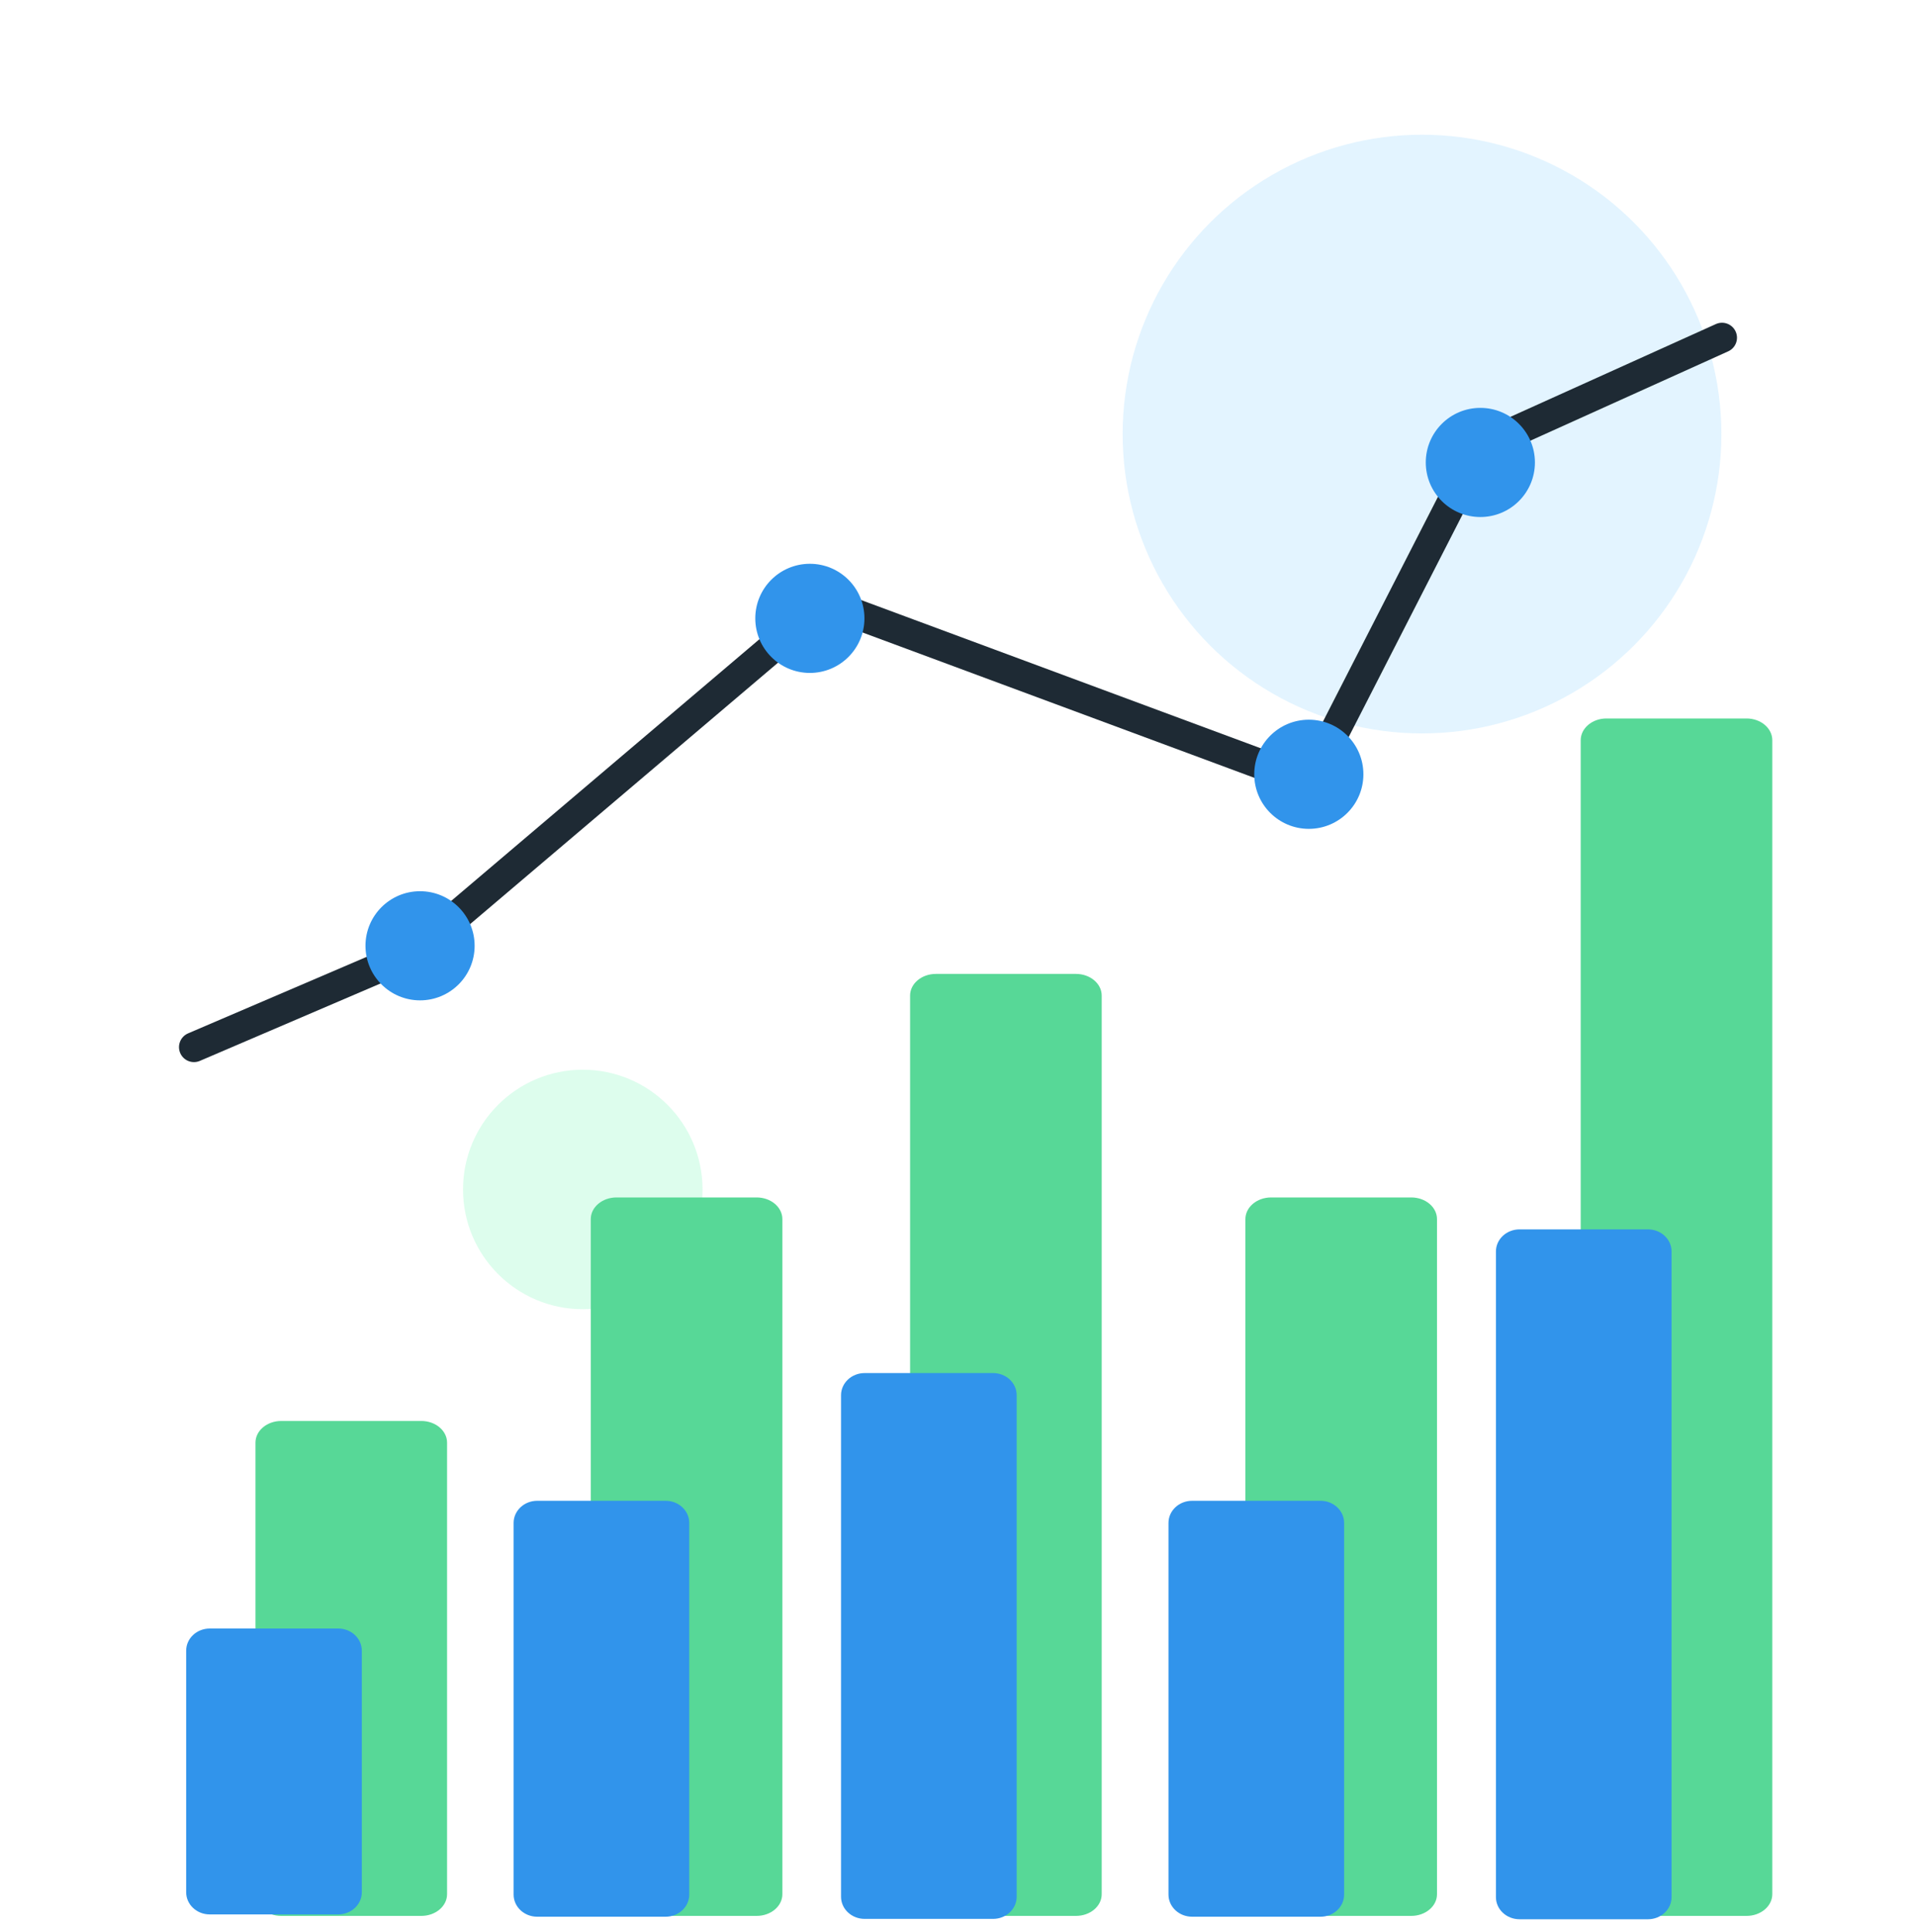
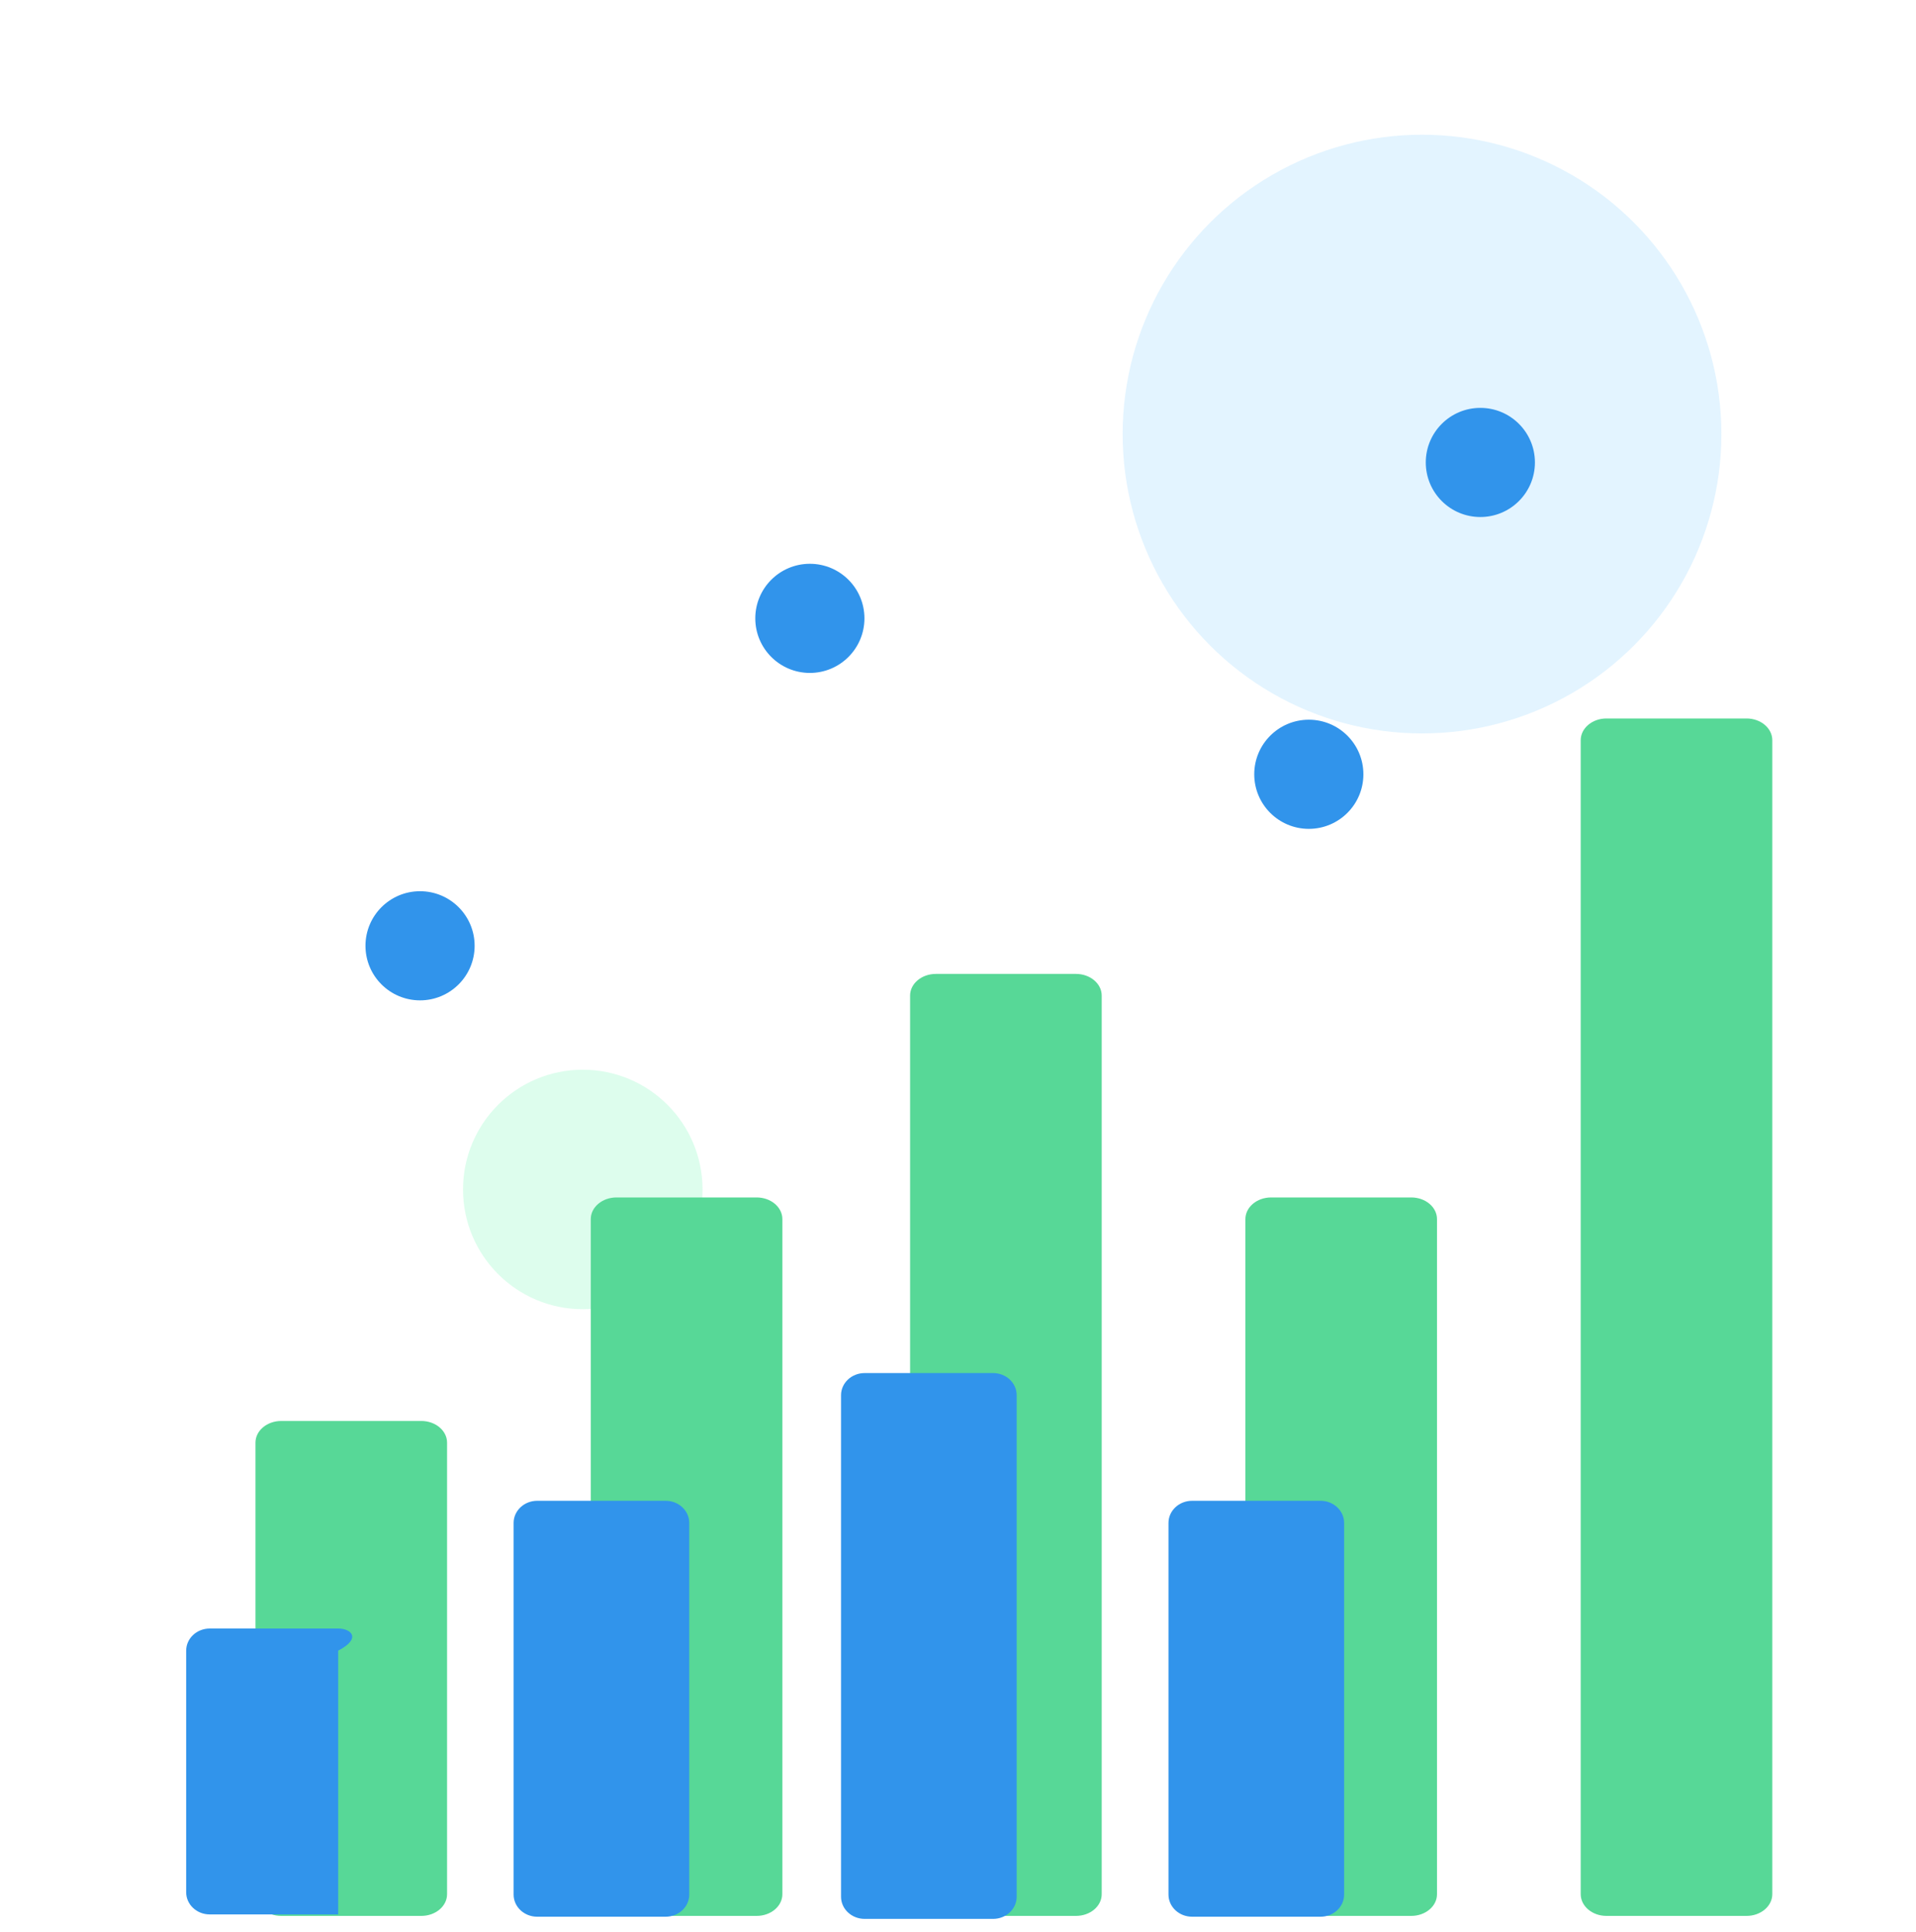
<svg xmlns="http://www.w3.org/2000/svg" width="120" height="121" viewBox="0 0 120 121" fill="none">
  <circle opacity="0.15" cx="89.062" cy="27.188" r="18.75" fill="#44B7FF" />
  <circle opacity="0.2" cx="36.5" cy="74.5" r="7.5" fill="#57F7A7" />
  <path d="M26.387 89H17.613C16.722 89 16 89.609 16 90.36V118.64C16 119.391 16.722 120 17.613 120H26.387C27.278 120 28 119.391 28 118.64V90.36C28 89.609 27.278 89 26.387 89Z" fill="#57D897" />
  <path d="M47.387 75H38.613C37.722 75 37 75.608 37 76.358V118.643C37 119.392 37.722 120 38.613 120H47.387C48.278 120 49 119.392 49 118.643V76.358C49 75.608 48.278 75 47.387 75Z" fill="#57D897" />
  <path d="M67.387 61H58.613C57.722 61 57 61.607 57 62.356V118.644C57 119.393 57.722 120 58.613 120H67.387C68.278 120 69 119.393 69 118.644V62.356C69 61.607 68.278 61 67.387 61Z" fill="#57D897" />
  <path d="M88.387 75H79.613C78.722 75 78 75.608 78 76.358V118.643C78 119.392 78.722 120 79.613 120H88.387C89.278 120 90 119.392 90 118.643V76.358C90 75.608 89.278 75 88.387 75Z" fill="#57D897" />
  <path d="M109.387 45H100.613C99.722 45 99 45.611 99 46.364V118.636C99 119.389 99.722 120 100.613 120H109.387C110.278 120 111 119.389 111 118.636V46.364C111 45.611 110.278 45 109.387 45Z" fill="#57D897" />
-   <path d="M21.181 102H13.138C12.322 102 11.66 102.62 11.66 103.385V118.522C11.66 119.287 12.322 119.907 13.138 119.907H21.181C21.998 119.907 22.66 119.287 22.66 118.522V103.385C22.66 102.62 21.998 102 21.181 102Z" fill="#3194EB" />
+   <path d="M21.181 102H13.138C12.322 102 11.66 102.62 11.66 103.385V118.522C11.66 119.287 12.322 119.907 13.138 119.907H21.181V103.385C22.66 102.62 21.998 102 21.181 102Z" fill="#3194EB" />
  <path d="M41.689 94H33.646C32.83 94 32.168 94.62 32.168 95.385V118.666C32.168 119.431 32.83 120.051 33.646 120.051H41.689C42.506 120.051 43.168 119.431 43.168 118.666V95.385C43.168 94.62 42.506 94 41.689 94Z" fill="#3194EB" />
  <path d="M62.197 86H54.154C53.337 86 52.675 86.62 52.675 87.385V118.802C52.675 119.567 53.337 120.187 54.154 120.187H62.197C63.014 120.187 63.675 119.567 63.675 118.802V87.385C63.675 86.62 63.014 86 62.197 86Z" fill="#3194EB" />
  <path d="M82.705 94H74.662C73.845 94 73.183 94.62 73.183 95.385V118.666C73.183 119.431 73.845 120.051 74.662 120.051H82.705C83.521 120.051 84.183 119.431 84.183 118.666V95.385C84.183 94.62 83.521 94 82.705 94Z" fill="#3194EB" />
-   <path d="M103.213 77H95.17C94.353 77 93.691 77.62 93.691 78.385V118.825C93.691 119.59 94.353 120.21 95.17 120.21H103.213C104.029 120.21 104.691 119.59 104.691 118.825V78.385C104.691 77.62 104.029 77 103.213 77Z" fill="#3194EB" />
-   <path d="M12.148 65.586L25.82 59.727L51.699 37.754L81.972 48.984L92.714 27.988L107.851 21.152" stroke="#1E2A34" stroke-width="1.875" stroke-linecap="round" />
  <circle cx="26.308" cy="59.238" r="3.418" fill="#3194EB" />
  <circle cx="50.722" cy="38.73" r="3.418" fill="#3194EB" />
  <circle cx="81.972" cy="48.496" r="3.418" fill="#3194EB" />
  <circle cx="92.715" cy="28.965" r="3.418" fill="#3194EB" />
</svg>